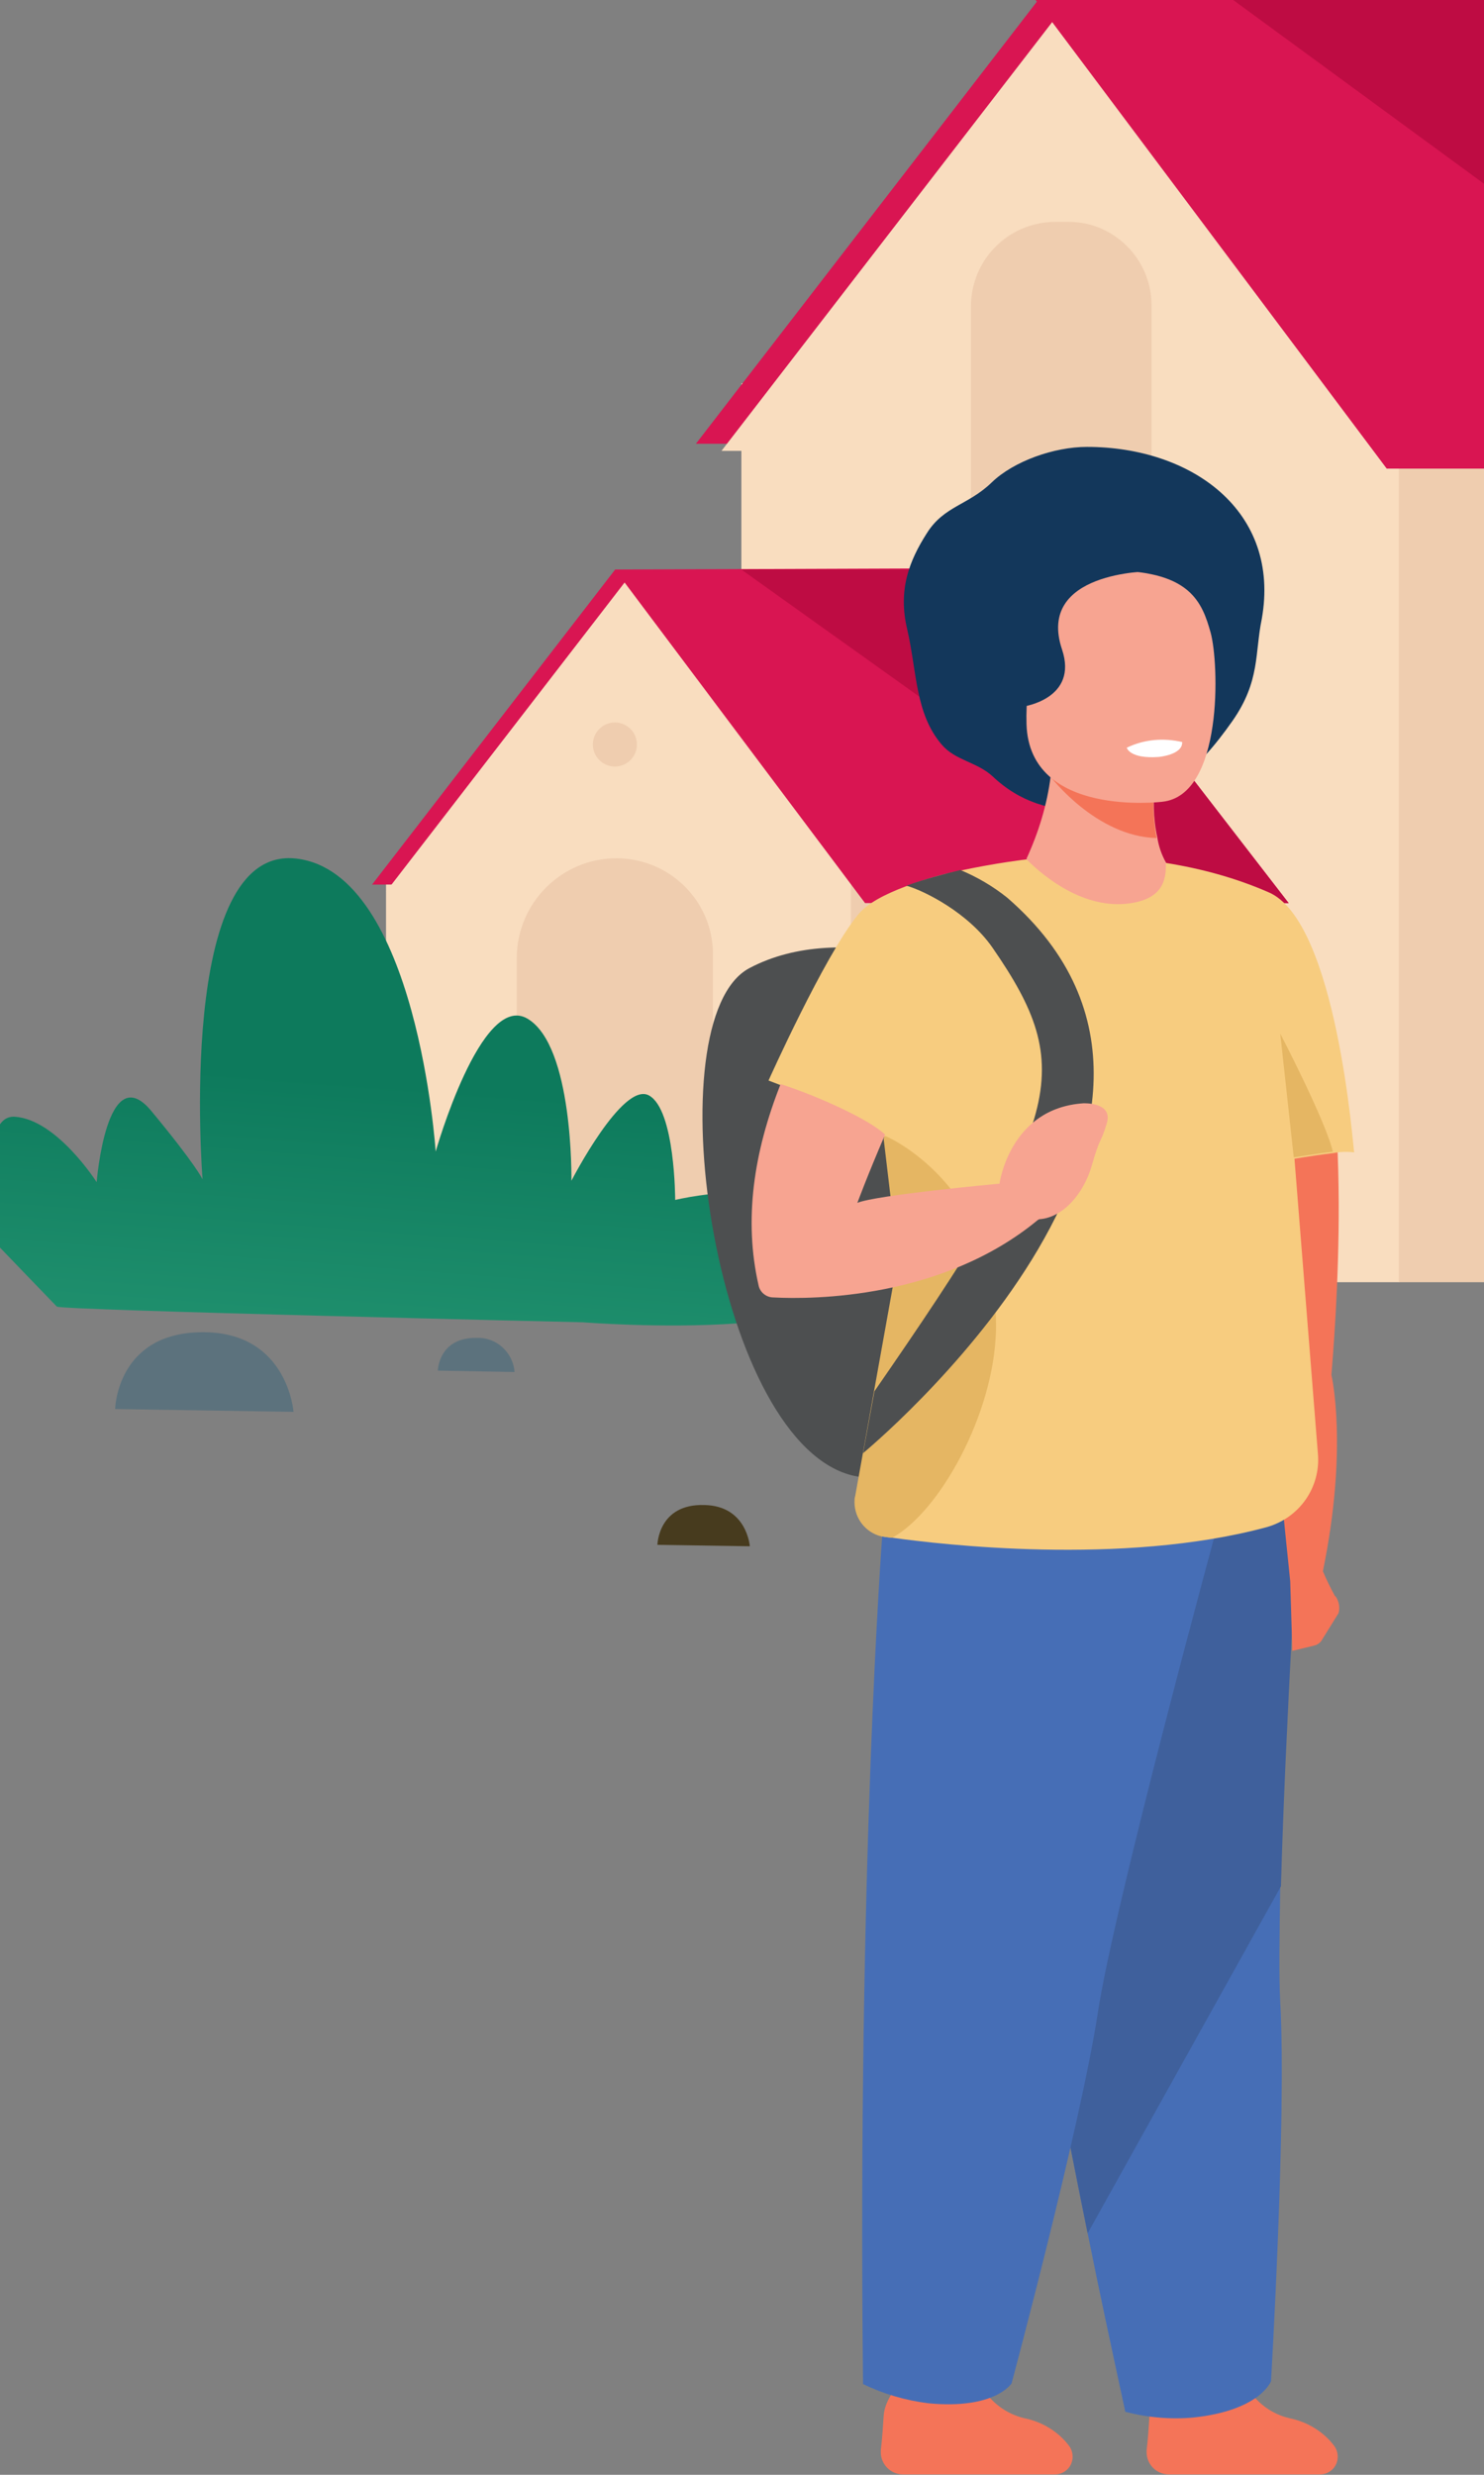
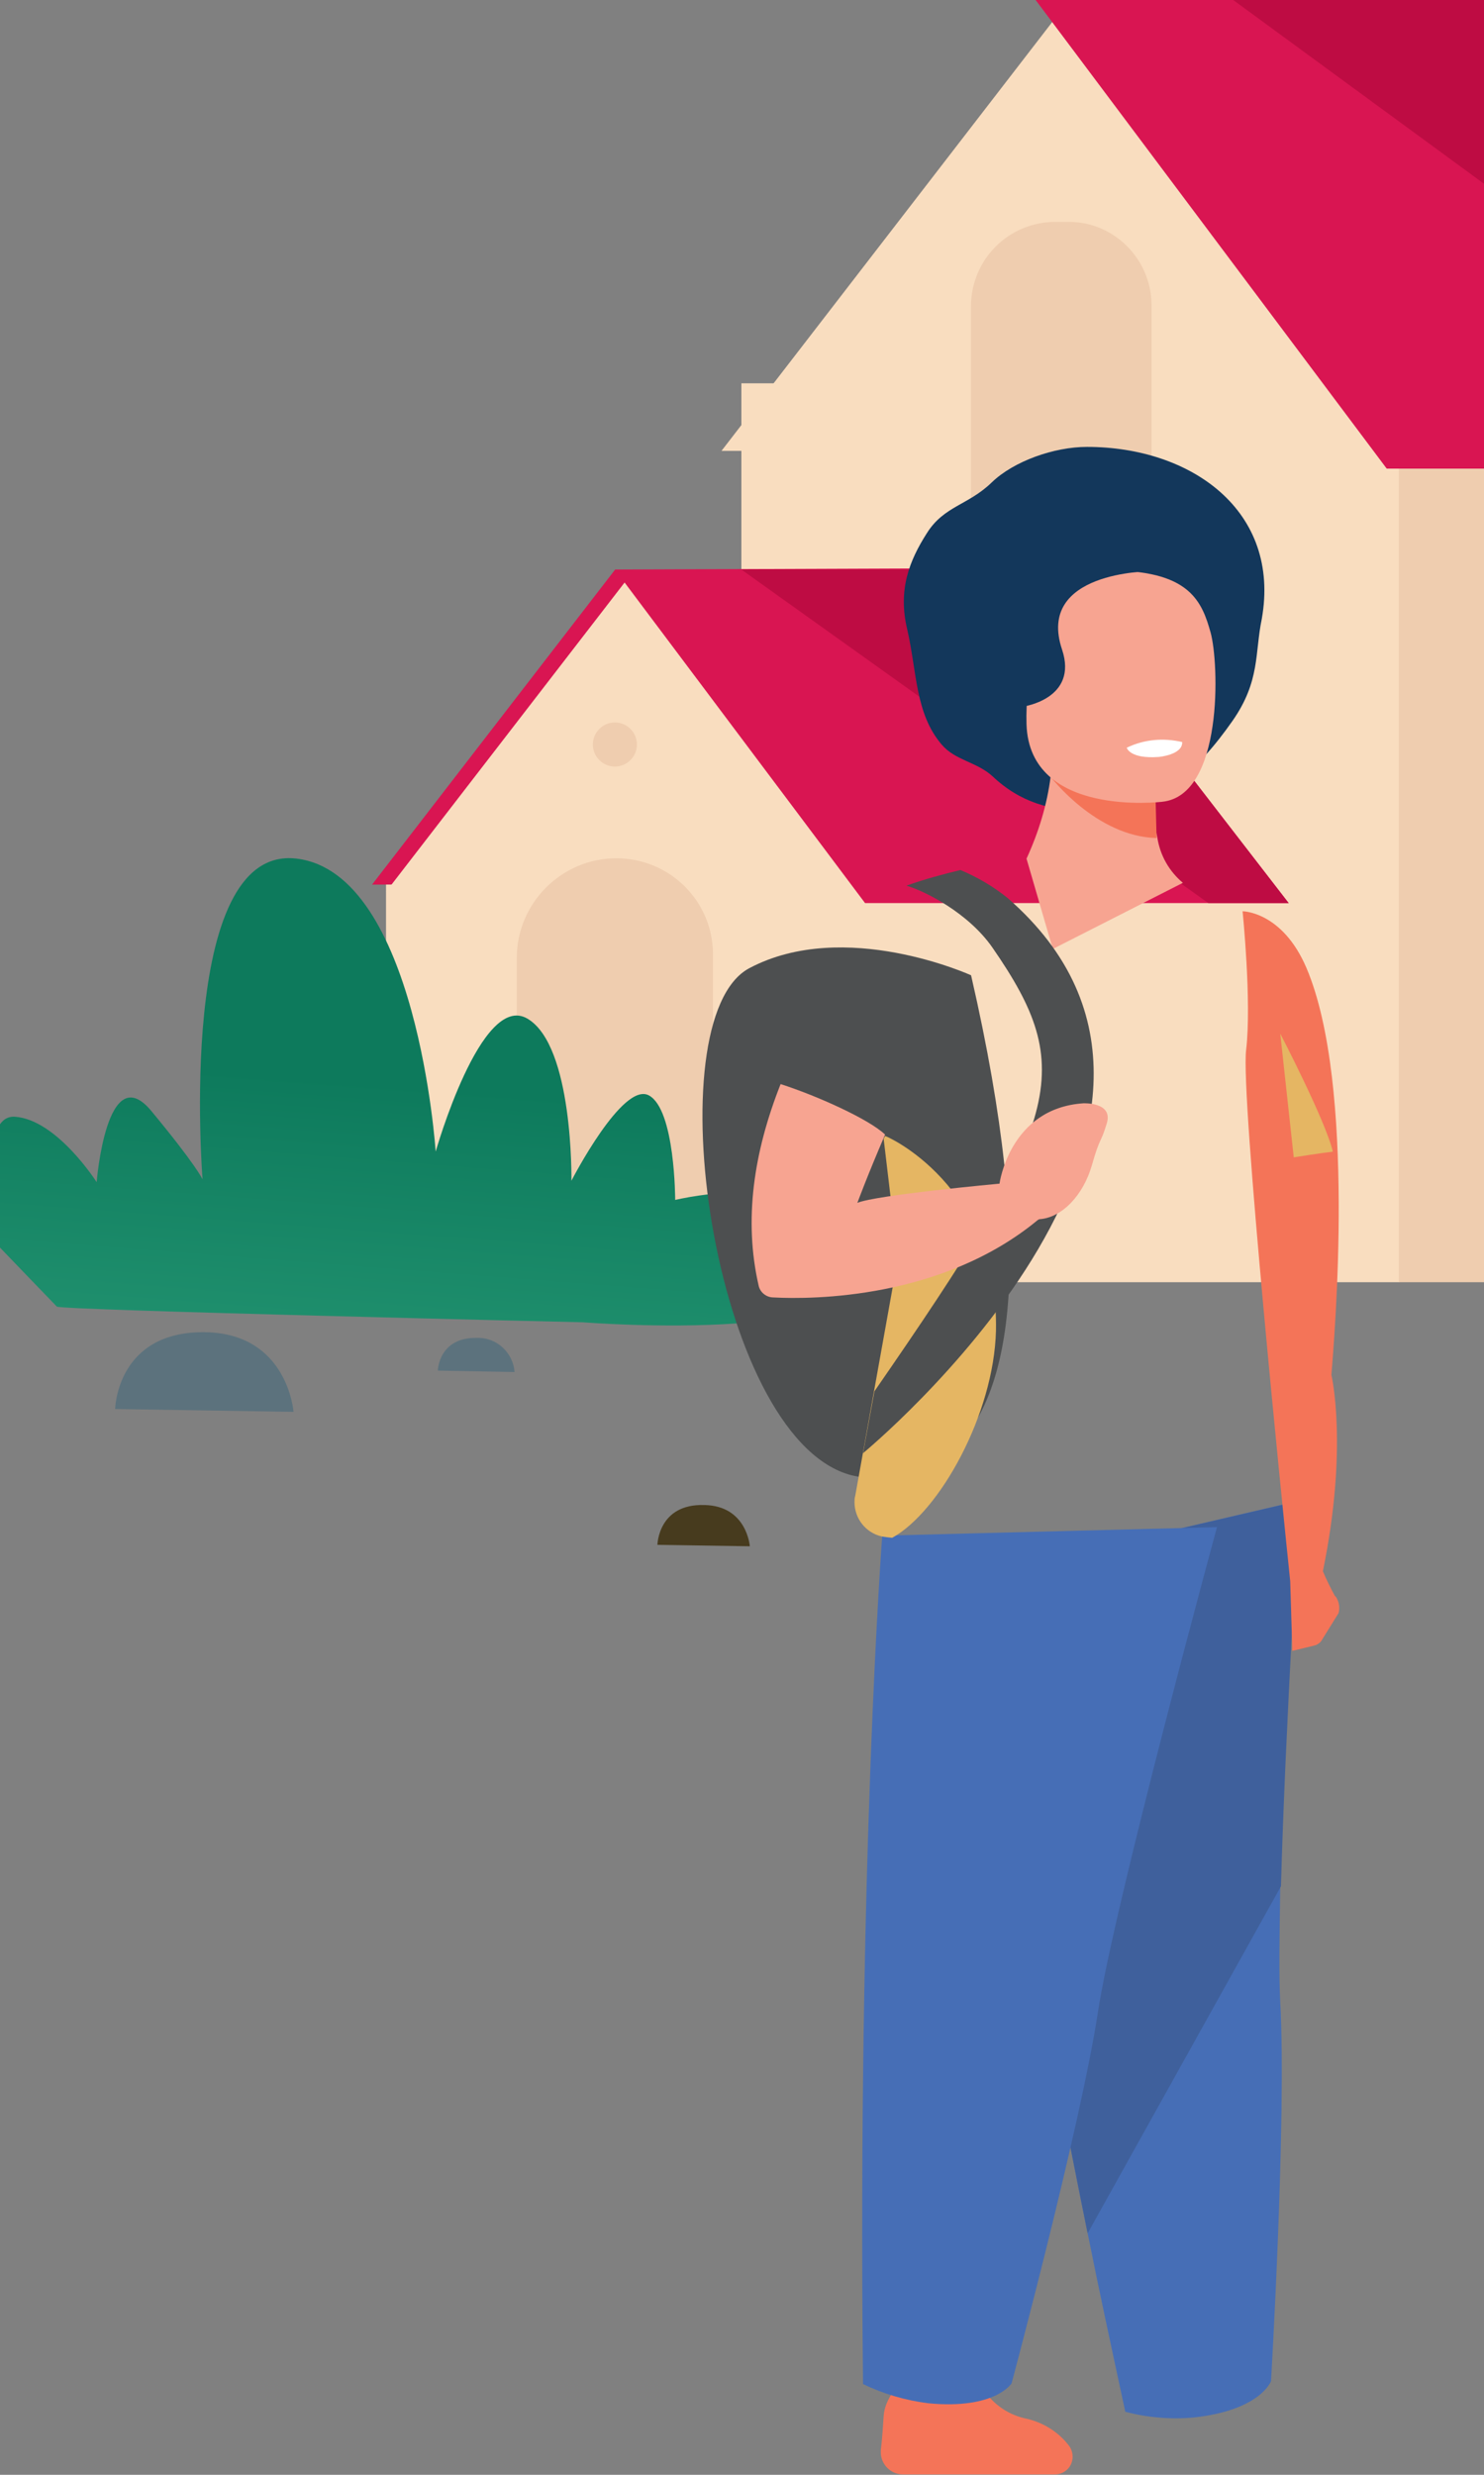
<svg xmlns="http://www.w3.org/2000/svg" version="1.1" id="Calque_1" x="0px" y="0px" viewBox="0 0 208.8 348" style="enable-background:new 0 0 208.8 348;" xml:space="preserve">
  <rect x="0" y="0" width="208.8" height="348" fill="#808080" stroke="none" />
  <style type="text/css">
	.st0{fill:#F9DDBF;}
	.st1{fill:#EFCDAF;}
	.st2{fill:#D91552;}
	.st3{fill:#BE0C43;}
	.st4{fill:url(#Tracé_1999_00000060714447697078524570000016847808248526774402_);}
	.st5{fill:#5C727D;}
	.st6{fill:#473B1E;}
	.st7{fill:#F47458;}
	.st8{fill:#466EB6;}
	.st9{fill:#3F609C;}
	.st10{fill:#4D4F50;}
	.st11{fill:#13375B;}
	.st12{fill:#F7A491;}
	.st13{fill:#F7CC7F;}
	.st14{fill:#E5B663;}
	.st15{fill:#FFFFFF;}
</style>
  <g id="maisons" transform="translate(53.549)">
    <g id="Groupe_612" transform="translate(45.566)">
      <rect id="Rectangle_1322" x="5.2" y="53.9" class="st0" width="92.6" height="126.4" />
      <rect id="Rectangle_1323" x="97.7" y="53.9" class="st1" width="71.9" height="126.4" />
-       <path id="Tracé_1987" class="st2" d="M121.3,0L90.9,62.4H-1.2l48-62.2L121.3,0z" />
      <path id="Tracé_1988" class="st0" d="M124.9,1L94.6,63.4H2.4l48-62.2L124.9,1z" />
      <path id="Tracé_1989" class="st1" d="M51.3,31.2h-1.9c-6.6,0-11.9,5.3-11.9,11.9v0v30.3h25.4V42.7C62.8,36.4,57.6,31.2,51.3,31.2    z" />
      <g id="Groupe_611" transform="translate(47.798)">
        <path id="Tracé_1990" class="st2" d="M131.9,65.9H48.2L-1.2,0l27.8,0L81,0L131.9,65.9z" />
        <path id="Tracé_1991" class="st3" d="M131.9,65.9h-15.3L26.6,0L81,0L131.9,65.9z" />
      </g>
    </g>
    <g id="Groupe_614" transform="translate(0 79.891)">
      <path id="Tracé_1992" class="st2" d="M86,0L64.4,44.5H-1.2L33,0.2L86,0z" />
      <g id="Groupe_613" transform="translate(1.966)">
        <path id="Tracé_1993" class="st0" d="M86,1L64.4,45.5H-1.2L33,1.2L86,1z" />
        <path id="Tracé_1994" class="st0" d="M64.2,44.5v47.6H42.5c-0.7-0.1-1.1-0.2-1.1-0.2c-8.2-0.3-16.4-1.8-24.2-4.5     C10.6,85.2,4.4,82-1.2,77.9V44.5L64.2,44.5z" />
-         <path id="Tracé_1995" class="st1" d="M119.7,44.5v38.7c-4,1.2-7.8,2.2-11.5,3.1c-10.9,2.7-21.9,4.7-33.1,5.8H64.2V44.5     L119.7,44.5z" />
        <path id="Tracé_1996" class="st2" d="M125.8,47.1H66.2L31,0.2h17.7l40.8,0L125.8,47.1z" />
        <path id="Tracé_1997" class="st1" d="M44.8,54.3v37.7h-2.3c-0.7-0.1-1.1-0.2-1.1-0.2c-8.2-0.3-16.4-1.8-24.2-4.5V54.8     c0-7.7,6.3-14,14-14C38.7,40.8,44.8,46.8,44.8,54.3L44.8,54.3z" />
        <ellipse id="Ellipse_4" class="st1" cx="31" cy="24.8" rx="3.1" ry="3.1" />
        <path id="Tracé_1998" class="st3" d="M125.8,47.1h-11.3L48.8,0.2l40.8,0L125.8,47.1z" />
      </g>
    </g>
  </g>
  <g id="Groupe_615" transform="translate(0 120.633)">
    <linearGradient id="Tracé_1999_00000034059098474710442940000012251457692287571845_" gradientUnits="userSpaceOnUse" x1="-227.37" y1="468.911" x2="-227.068" y2="470.985" gradientTransform="matrix(123.2 0 0 -65.765 28039.707 31006.924)">
      <stop offset="0" style="stop-color:#53CD9F" />
      <stop offset="1" style="stop-color:#0D7A5C" />
    </linearGradient>
    <path id="Tracé_1999" style="fill:url(#Tracé_1999_00000034059098474710442940000012251457692287571845_);" d="M0,54.8   c0,0-3.8-18.8,2.1-18.4s11.5,9.2,11.5,9.2s1.4-17.6,7.7-10s7.2,9.6,7.2,9.6S24.7-1.9,41.7,0.1s19.6,41.2,19.6,41.2   s6.4-22.5,12.9-18.7s6.2,22.8,6.2,22.8s7.2-14,10.9-12S95,48.1,95,48.1s21.9-5.4,26.7,7.7s-39.7,9.5-39.7,9.5S8.5,63.6,8,63.1   S0,54.8,0,54.8z" />
    <path id="Tracé_2000" class="st5" d="M16.2,77.5l25.1,0.4c0,0-0.8-11-12.4-11.2C16.4,66.5,16.2,77.5,16.2,77.5z" />
    <path id="Tracé_2001" class="st6" d="M92.5,96.6l13,0.2c0,0-0.4-5.7-6.4-5.8C92.6,90.8,92.5,96.6,92.5,96.6z" />
    <path id="Tracé_2002" class="st5" d="M61.6,72.1l10.8,0.2c-0.2-2.7-2.5-4.9-5.3-4.8C61.7,67.4,61.6,72.1,61.6,72.1z" />
  </g>
  <g id="perso" transform="translate(-1216.568 -655.458)">
-     <path id="Tracé_1969" class="st7" d="M1391.9,990.9c1.3,2.3,3.5,4,6.1,4.6c2.5,0.5,4.8,1.9,6.3,3.9c0.8,1.1,0.6,2.7-0.5,3.5   c-0.4,0.3-0.9,0.5-1.5,0.5H1381c-1.7,0-3.1-1.4-3.1-3.1c0-0.1,0-0.2,0-0.3c0.2-1.6,0.3-3.4,0.4-4.8c0.2-3.1,3.3-5.6,3.3-5.6   L1391.9,990.9z" />
    <path id="Tracé_1970" class="st8" d="M1396.7,937c0.9,16.3-1.3,53.3-1.3,53.3s-1.5,4.1-10.9,5.1c-3.2,0.3-6.5,0-9.6-0.8   c-1.9-8.8-3.7-17.1-5.3-25.1c-11.6-57.1-16.2-92.3-16.2-92.3l45.9-10.7c0,0-2,32.2-2.6,54.2C1396.6,927.5,1396.5,933.4,1396.7,937z   " />
    <path id="Tracé_1971" class="st9" d="M1399.4,866.5c0,0-2,32.2-2.6,54.2l-27.2,48.8c-11.6-57.1-16.2-92.3-16.2-92.3L1399.4,866.5z   " />
    <path id="Tracé_1972" class="st10" d="M1353.2,792.6c0,0-17.8-8.1-31.2-1s-5.2,65.5,14,71.2l0,0   C1336,862.8,1372,874.3,1353.2,792.6z" />
    <path id="Tracé_1973" class="st7" d="M1404.6,880.1c-0.1-0.1-0.1-0.2-0.2-0.2c-0.6-1.1-1.2-2.3-1.7-3.5l0,0   c3.6-17.5,1.2-27.6,1.2-27.6c0.4-5.1,3.5-40.7-3.5-57.2c-3.4-8-9-8-9-8s1.3,12.7,0.5,19.5c-0.8,6.3,5.2,65.1,6.2,74.7c0,0,0,0,0,0   l0.3,9.8l2.9-0.7c0.1,0,0.2-0.1,0.4-0.1l0,0c0.4-0.2,0.7-0.4,0.9-0.8l2.3-3.7C1405.1,881.6,1405,880.8,1404.6,880.1L1404.6,880.1z    M1399.1,878.5l0.1-0.1L1399.1,878.5C1399.2,878.5,1399.2,878.5,1399.1,878.5z" />
    <path id="Tracé_1974" class="st7" d="M1354.6,990.9c1.3,2.3,3.5,4,6.1,4.6c2.5,0.5,4.8,1.9,6.3,3.9c0.8,1.1,0.6,2.7-0.5,3.5   c-0.4,0.3-0.9,0.5-1.5,0.5h-21.4c-1.7,0-3.1-1.4-3.1-3.1c0-0.1,0-0.2,0-0.3c0.2-1.6,0.3-3.4,0.4-4.8c0.2-3.1,3.3-5.6,3.3-5.6   L1354.6,990.9z" />
    <path id="Tracé_1975" class="st11" d="M1369.5,718.3c-4.6,0-10.3,2-13.4,5c-3.3,3.2-6.7,3.3-9.1,7.1c-2.5,3.9-4.1,8-2.8,13.5   c1.4,6,1.1,11.9,4.9,16.3c1.9,2.2,4.9,2.4,7.1,4.4c3.9,3.7,8.3,4.9,13.4,4.9c9.6,0,15.5-5.7,20.4-12.7c3.9-5.6,3.1-9.5,4.1-14.3   C1396.8,727.3,1384.2,718.3,1369.5,718.3z" />
    <path id="Tracé_1976" class="st12" d="M1383,779.6l-18.3,9.3l-3.7-12.7c1.7-3.7,2.9-7.6,3.4-11.6c0.5-3.5,0.6-6.9,0.4-10.4   l14.9,7.6c-0.3,1.1-0.5,2.3-0.6,3.4c-0.3,2.6-0.3,5.3,0.3,8C1379.8,775.8,1381.1,778,1383,779.6z" />
    <path id="Tracé_1977" class="st8" d="M1340.7,871.4c0,0-3.5,46-2.7,119.3c2.9,1.4,6,2.3,9.2,2.7c9.4,0.9,11.7-2.8,11.7-2.8   s9.6-35.8,12.1-51.9c2.2-14.9,16.8-68.5,16.8-68.5L1340.7,871.4z" />
-     <path id="Tracé_1978" class="st13" d="M1395,780.9c-4.6-2-9.4-3.3-14.4-4.1c0.1,2.6-0.6,5.1-5.2,5.7c-6.1,0.8-11.6-3.4-14.4-6.2   l0,0c0,0-4.3,0.5-9.4,1.6c-2.6,0.5-5.2,1.3-7.6,2.2c-2.9,1.1-5.5,2.4-6.8,4.1l0,0l0,0c-4.7,5.8-12.5,23.2-12.5,23.2   s12.9,4.8,16.2,7.6l0.1,0.6l2,16.8l-6,33.4c-0.1,0.3-0.1,0.6-0.1,0.9c0,2.3,1.6,4.3,3.8,4.8c0,0,0.5,0.1,1.5,0.2   c6.4,0.9,32.3,4,52.6-1.5c4.6-1.3,7.6-5.6,7.2-10.3l-3.3-41.5c1.8-0.3,3.8-0.6,5.5-0.8c1-0.2,2-0.2,2.9-0.1   C1407,817.4,1404.7,784.9,1395,780.9z" />
    <path id="Tracé_1979" class="st14" d="M1356.7,842.6c-0.3,11.7-7.9,25.4-14.6,29.1c-1-0.1-1.5-0.2-1.5-0.2   c-2.2-0.5-3.8-2.5-3.8-4.8c0-0.3,0-0.6,0.1-0.9l6-33.4l-2-16.8l0.2-0.4C1341.1,815.1,1357.1,822,1356.7,842.6z" />
    <path id="Tracé_1980" class="st14" d="M1404.1,817.4c-1.7,0.2-5.5,0.8-5.5,0.8l-1.9-17.4C1396.7,800.8,1403.1,813.1,1404.1,817.4z   " />
    <path id="Tracé_1981" class="st10" d="M1338,859.8l1.6-8.7c26.5-38.3,28.5-45.2,16.6-62.4c-3.4-4.9-9.6-8-12.1-8.7   c2.5-0.9,5.1-1.6,7.6-2.2c2.4,1,4.6,2.3,6.6,3.9C1394.6,813.2,1338,859.8,1338,859.8z" />
    <path id="Tracé_1982" class="st12" d="M1369,810.6c-10.4,0.7-11.8,11.3-11.8,11.3s-17.4,1.6-20,2.7c0,0,1.4-3.8,3.9-9.6   c-2.3-2.2-9.7-5.5-14.7-7.1c-3.8,9.6-5.2,19.1-3.1,28.3c0.2,1,1.1,1.7,2.1,1.7c5.5,0.3,23.8,0.2,37.2-10.9l0.2-0.1   c3.2-0.2,6.2-3.4,7.4-7.6s1.2-2.9,2.1-5.9S1369,810.6,1369,810.6z" />
-     <path id="Tracé_1983" class="st7" d="M1379.3,773.3c-8.5-0.2-14.9-8.6-14.9-8.6l14.7,0.6C1378.7,768,1378.8,770.7,1379.3,773.3z" />
+     <path id="Tracé_1983" class="st7" d="M1379.3,773.3c-8.5-0.2-14.9-8.6-14.9-8.6l14.7,0.6z" />
    <path id="Tracé_1984" class="st12" d="M1380.1,768.2c0,0-18.7,2.3-19.1-10.9s7.4-21.7,12.6-21.6c10.4,0.2,12.1,4.4,13.3,8.7   S1388.7,767.3,1380.1,768.2z" />
    <path id="Tracé_1985" class="st15" d="M1375.1,760.6c0,0,0.4,1.6,4.5,1.3c0,0,3.4-0.3,3.3-2.1   C1380.3,759.2,1377.6,759.4,1375.1,760.6z" />
    <path id="Tracé_1986" class="st11" d="M1378.3,735.8c0,0-16,0-12.3,11c2.3,6.9-5.4,8-5.4,8l-3.7-11.1l2.3-8.6L1378.3,735.8z" />
  </g>
</svg>